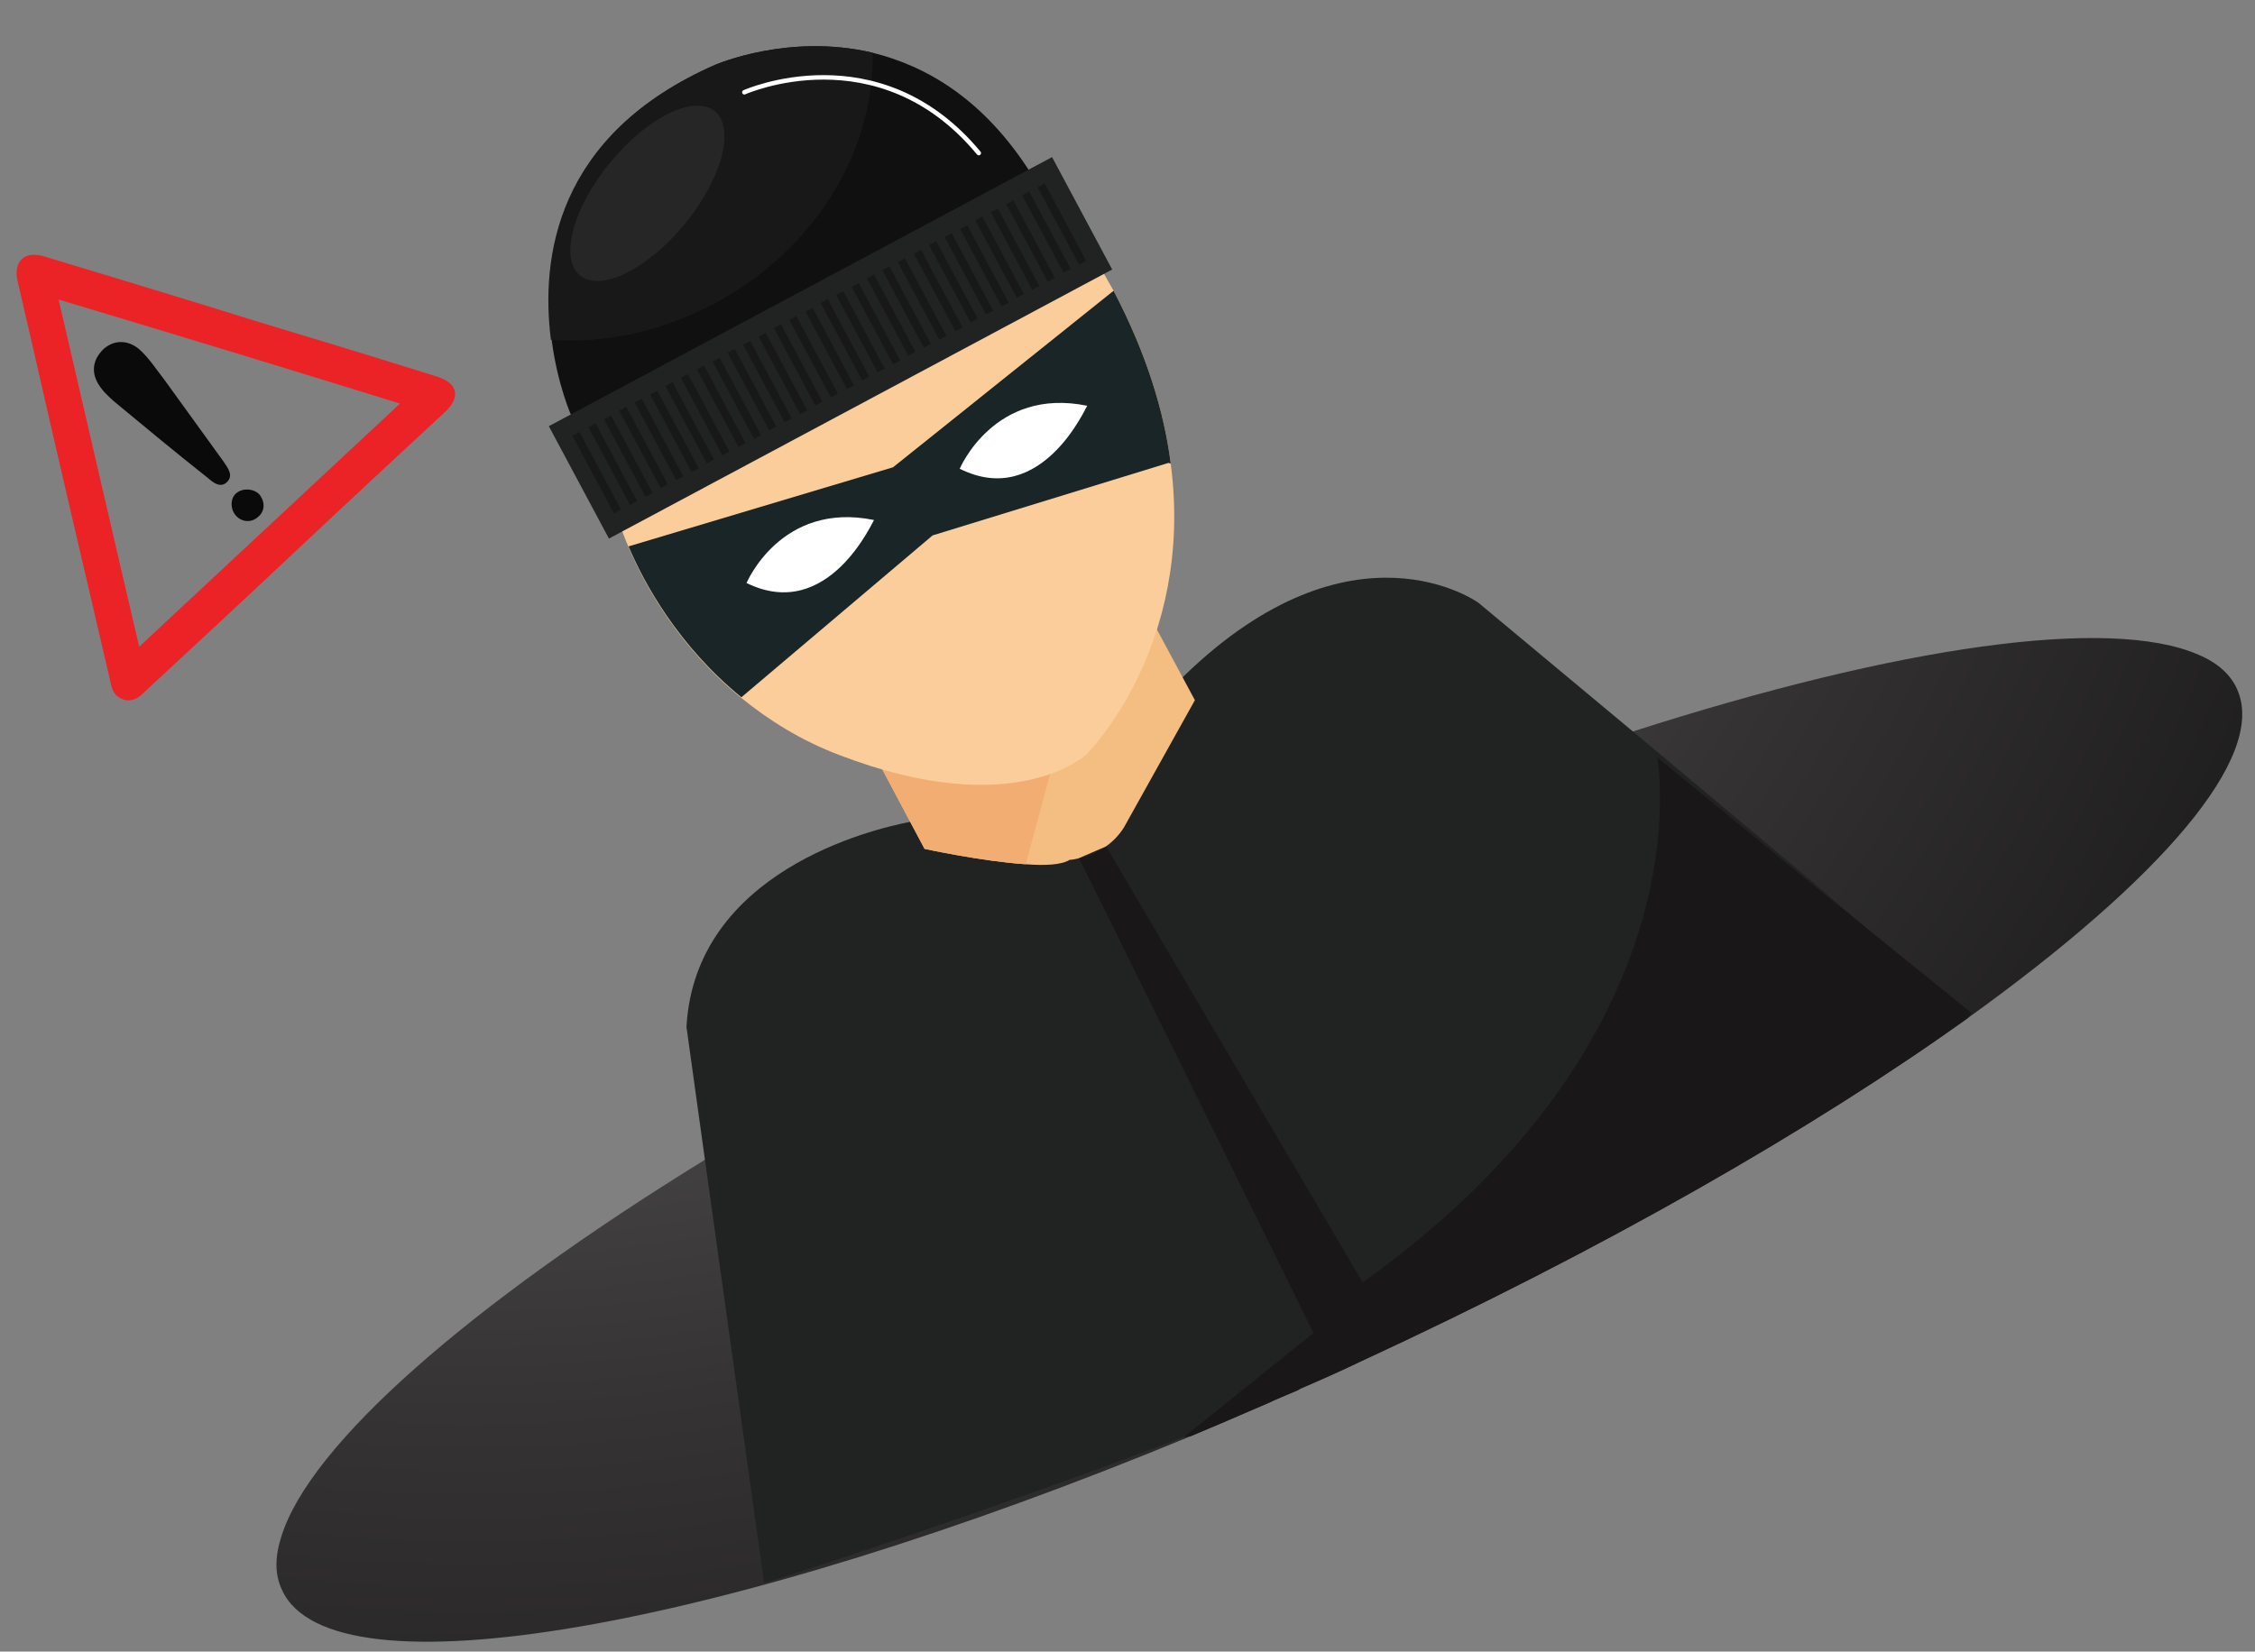
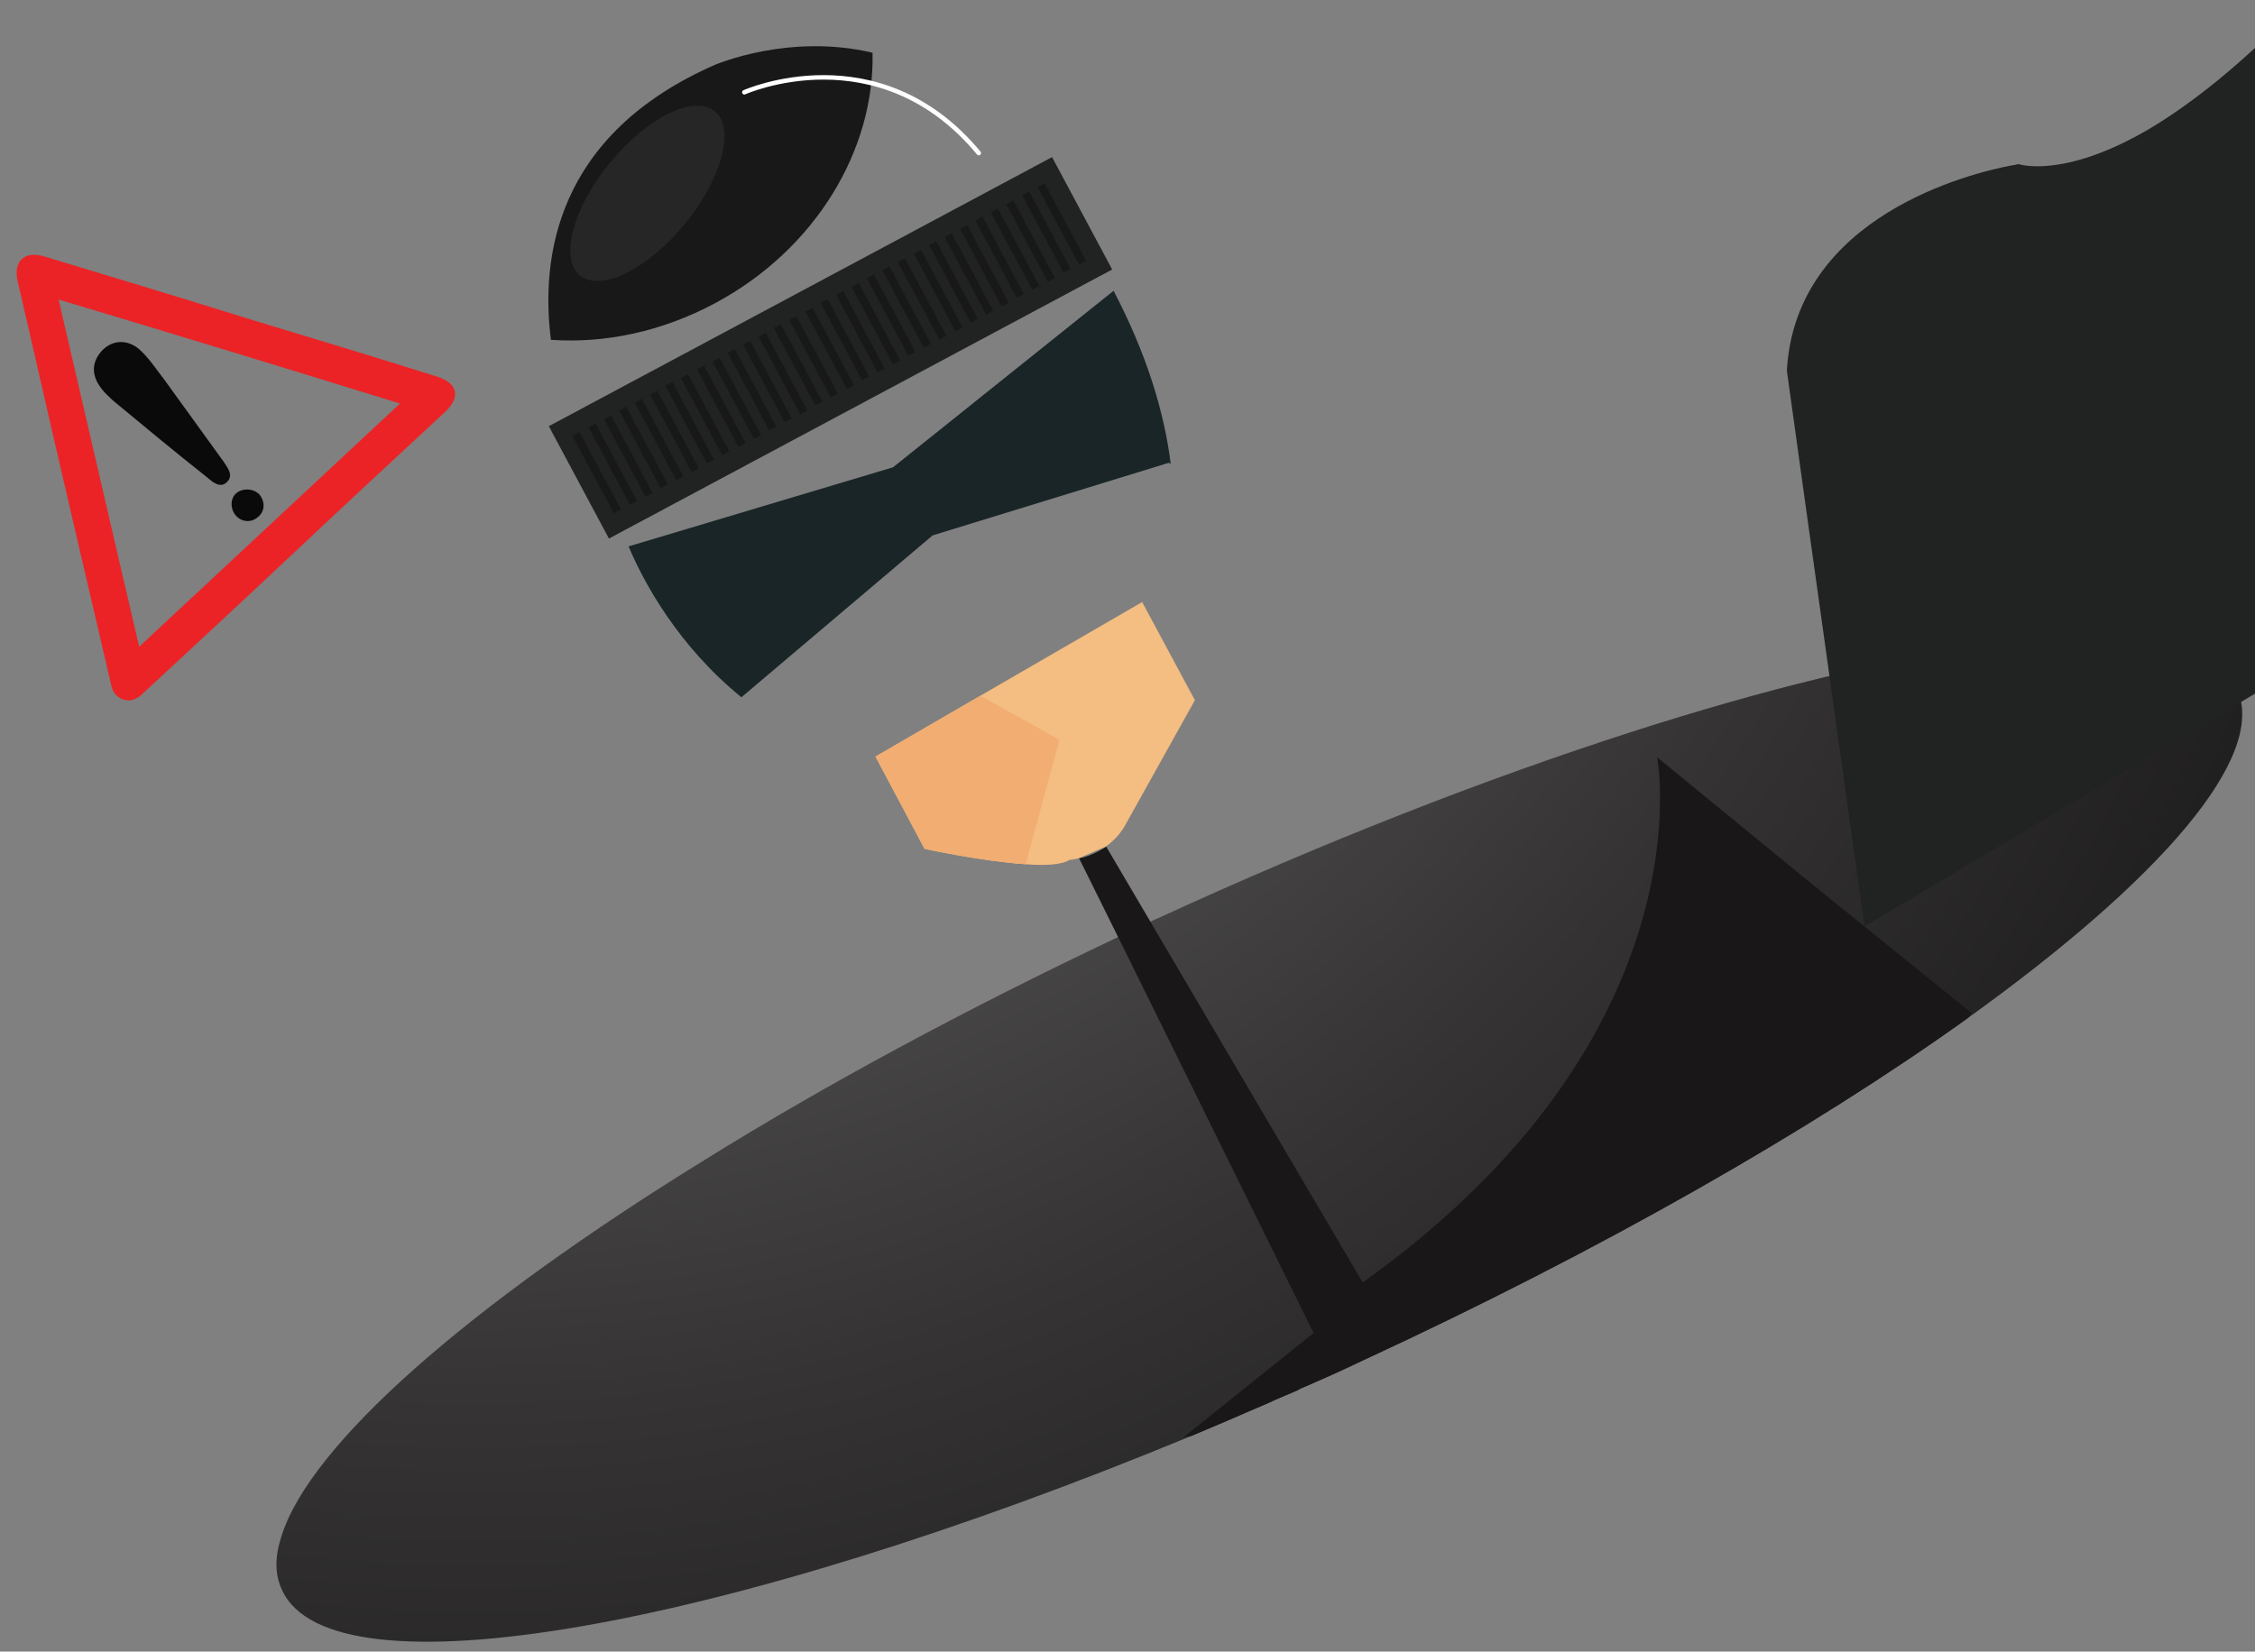
<svg xmlns="http://www.w3.org/2000/svg" viewBox="0 0 307.8 225.5" xml:space="preserve">
  <rect x="0" y="0" width="307.8" height="225.5" fill="#808080" stroke="none" />
  <radialGradient id="a" cx="80.121" cy="42.311" r="383.487" gradientTransform="rotate(-8.836 -248.86 120.395)" gradientUnits="userSpaceOnUse">
    <stop offset=".017" style="stop-color:#939598" />
    <stop offset=".28" style="stop-color:#5a5959" />
    <stop offset=".522" style="stop-color:#353333" />
    <stop offset=".73" style="stop-color:#1c1b1b" />
    <stop offset=".897" style="stop-color:#090909" />
    <stop offset="1" style="stop-color:#010101" />
  </radialGradient>
  <path fill="url(#a)" d="M268.6 139c-21.2 15.2-50 31.7-82.9 46.9-2.7 1.3-5.4 2.5-8.2 3.7-1.2.5-2.4 1.1-3.6 1.6-.8.4-1.6.7-2.5 1.1-3 1.3-6 2.6-8.9 3.8-63.8 26.4-117.2 35.9-124 21-1-2.1-1-4.5-.1-7.3 3.9-12.6 25.6-31.6 57.9-51.5 16.4-10.2 35.5-20.5 56.4-30.4 1.5-.7 2.9-1.4 4.4-2.1.3-.1.6-.3.9-.4 22.8-10.5 44.9-19.1 64.8-25.5 36.4-11.7 65.2-15.8 77.3-10.5 2.6 1.1 4.4 2.7 5.3 4.8 4 9.2-10.5 25.9-36.8 44.8z" />
-   <path fill="#212222" d="M254.5 126.5c-25.4 34.6-72.6 60.7-76.9 63-.2.1-.3.2-.3.2-1.1.5-2.2.9-3.3 1.4-.8.4-1.6.7-2.5 1.1-3 1.3-6.3 2.6-9.7 3.9-24.9 9.6-57.8 20.3-57.5 20l-8.1-57.9-2.5-18c1.2-21.2 25.3-27 30.6-28 .7-.1 1-.2 1-.2s6 2.1 17.7-4.7c4.9-2.9 10.9-7.4 17.9-14.3l.7-.7c23.1-22.4 40.2-10 40.2-10l21 17.5 24.6 20.6 7.1 6.1z" />
+   <path fill="#212222" d="M254.5 126.5l-8.1-57.9-2.5-18c1.2-21.2 25.3-27 30.6-28 .7-.1 1-.2 1-.2s6 2.1 17.7-4.7c4.9-2.9 10.9-7.4 17.9-14.3l.7-.7c23.1-22.4 40.2-10 40.2-10l21 17.5 24.6 20.6 7.1 6.1z" />
  <path fill="#F4BD81" d="m163.1 95.6-9.7 17.4c-.7 1.1-1.6 2-2.5 2.6l-3.7 1.6c-.8.2-1.2.2-1.2.2-1.1.7-3.4.8-6 .6-6-.4-13.8-2.1-13.8-2.1l-6.7-12.6 14.3-8.3 22.1-12.8 7.2 13.4z" />
  <path fill="#F1AD72" d="m144.6 101-4.6 17c-6-.4-13.8-2.1-13.8-2.1l-6.7-12.6 14.3-8.3 10.8 6z" />
-   <path fill="#FBCD9B" d="M152 39.7c4.5 8.6 6.9 16.5 7.8 23.6 3.3 25.1-11.5 39.7-11.5 39.7s-9.7 9.3-33.7.1c-5.3-2-9.7-4.8-13.4-7.8-8.6-7-13.3-15.6-15.4-20.6-1.1-2.5-1.5-4.2-1.5-4.2L85.8 51s38.9-57.5 63.7-15.6c.9 1.4 1.7 2.9 2.5 4.3z" />
-   <path fill="#101010" d="m140.8 23.8-2.2 7-54.9 27.3-5.7-1.3s-1.9-4.2-2.7-10.4c-1.4-11 .5-28 22.5-37.6 0 0 9.8-4.3 21.3-1.6 7.3 1.8 15.2 6.3 21.7 16.6z" />
  <path fill="#191818" d="M119.1 7.2c.3 13.2-7.7 26.8-21.5 34.2-7.3 3.9-15 5.5-22.4 5-1.4-11 .5-28 22.5-37.6.1 0 10-4.3 21.4-1.6z" />
  <path fill="#1A2527" d="M152 39.7c4.5 8.6 6.9 16.5 7.8 23.6l-.3-.1-32.2 9.9-26.1 22.1c-8.6-7-13.3-15.6-15.4-20.6l36.1-10.8L152 39.7z" />
-   <path fill="#FFF" d="M101.9 79.6s4.7-11.2 17.4-8.6c-.1 0-6.2 14.1-17.4 8.6zM131 64s4.7-11.2 17.4-8.6c-.1 0-6.2 14.2-17.4 8.6z" />
  <path fill="#191718" d="M269.1 138.3c-.2.2-.3.5-.5.7-21.2 15.2-50 31.7-82.9 46.9-2.7 1.3-5.4 2.5-8.2 3.7-.2.1-.3.2-.3.2-1.1.5-2.2.9-3.3 1.4-.8.4-1.6.7-2.5 1.1-3 1.3-6 2.6-8.9 3.8-.4 0-.6.1-.8.1h-.1l17.7-14.2-26.7-54.1-5.3-10.7c1-.2 2.3-.7 3.7-1.6l6 10.2 29 49.3c47.4-33.8 40.2-71.7 40.2-71.7l21 17.2 21.9 17.7z" />
  <ellipse transform="rotate(-50.639 88.38 26.433)" fill="#262626" cx="88.4" cy="26.4" rx="14.5" ry="6.6" />
  <path fill="none" stroke="#FFF" stroke-width=".613" stroke-linecap="round" stroke-miterlimit="10" d="M101.6 12.6s18.3-8.2 32 8.3" />
  <path fill="#212222" d="m74.912 58.189 68.692-36.738 8.206 15.344-68.692 36.737z" />
  <g fill="#181818">
    <path d="m78.128 59.491.97-.519 5.659 10.582-.97.519zM80.332 58.347l.97-.519L86.96 68.41l-.97.519zM82.448 57.25l.97-.519 5.66 10.582-.97.519zM84.517 56.065l.97-.519 5.66 10.582-.97.519zM86.633 54.968l.97-.518 5.66 10.581-.97.519zM88.75 53.872l.97-.52 5.659 10.582-.97.52zM90.818 52.687l.97-.52 5.66 10.582-.97.52zM92.935 51.59l.97-.519 5.659 10.582-.97.518zM95.139 50.446l.97-.519 5.66 10.582-.97.518zM97.255 49.349l.97-.519 5.66 10.582-.97.519zM99.324 48.164l.97-.519 5.66 10.582-.97.519zM101.44 47.067l.97-.519 5.66 10.582-.97.519zM103.556 45.97l.97-.518 5.66 10.581-.97.519zM105.625 44.785l.97-.518 5.66 10.581-.97.519zM107.742 43.689l.97-.52 5.659 10.583-.97.518zM109.946 42.545l.97-.52 5.66 10.583-.97.518zM112.015 41.36l.97-.52 5.66 10.582-.97.52zM114.131 40.263l.97-.519 5.66 10.582-.97.518zM116.247 39.166l.97-.519 5.66 10.582-.97.519zM118.316 37.981l.97-.519 5.66 10.582-.97.519zM120.433 36.884l.97-.518 5.659 10.581-.97.519zM122.549 35.787l.97-.518 5.659 10.581-.97.52zM124.753 34.643l.97-.518 5.66 10.581-.97.52zM126.822 33.459l.97-.52 5.66 10.582-.97.52zM128.938 32.362l.97-.52 5.66 10.583-.97.518zM131.054 31.265l.97-.519 5.66 10.582-.97.518zM133.123 30.08l.97-.519 5.66 10.582-.97.519zM135.24 28.983l.97-.519 5.659 10.582-.97.519zM137.356 27.886l.97-.518 5.659 10.581-.97.519zM139.513 26.654l.97-.519 5.659 10.582-.97.519zM141.629 25.557l.97-.518 5.66 10.581-.97.519z" />
  </g>
  <path fill="#EB2326" d="M40.2 75.4c-6.8 6.4-13.7 12.8-20.5 19.1-.8.8-1.7 1.4-2.9 1-1.1-.4-1.5-1.2-1.7-2.3-3.8-16.3-7.6-32.5-11.3-48.8-.5-2-.9-4-1.4-6-.6-2.7.9-4.2 3.6-3.4 9.6 2.9 19.2 5.8 28.8 8.8 8.3 2.5 16.5 5 24.8 7.6 2.9.9 3.3 2.8 1.2 4.8C53.9 62.6 47 69 40.2 75.4zM8 40.9c3.7 15.9 7.3 31.6 11 47.4 11.9-11.1 23.7-22.1 35.6-33.2C39.1 50.3 23.7 45.6 8 40.9z" />
  <path fill="#0A0A0A" d="M14.4 53.7c-.3-.3-.7-.8-1-1.3-1-1.7-.7-3.4.8-4.8 1.4-1.2 3.2-1.2 4.7 0 1.4 1.2 2.4 2.8 3.5 4.2 2.7 3.7 5.4 7.5 8.1 11.2.6.9 1.4 1.9.5 2.8-.9.9-1.9.1-2.7-.6-4.3-3.4-8.4-6.8-12.5-10.2-.5-.4-.9-.8-1.4-1.3zM35.2 70.6c-.9.8-2.2.7-3-.2-.8-.9-.8-2.4.1-3.1.9-.7 2.3-.6 3.1.2.8 1 .8 2.3-.2 3.1z" />
</svg>